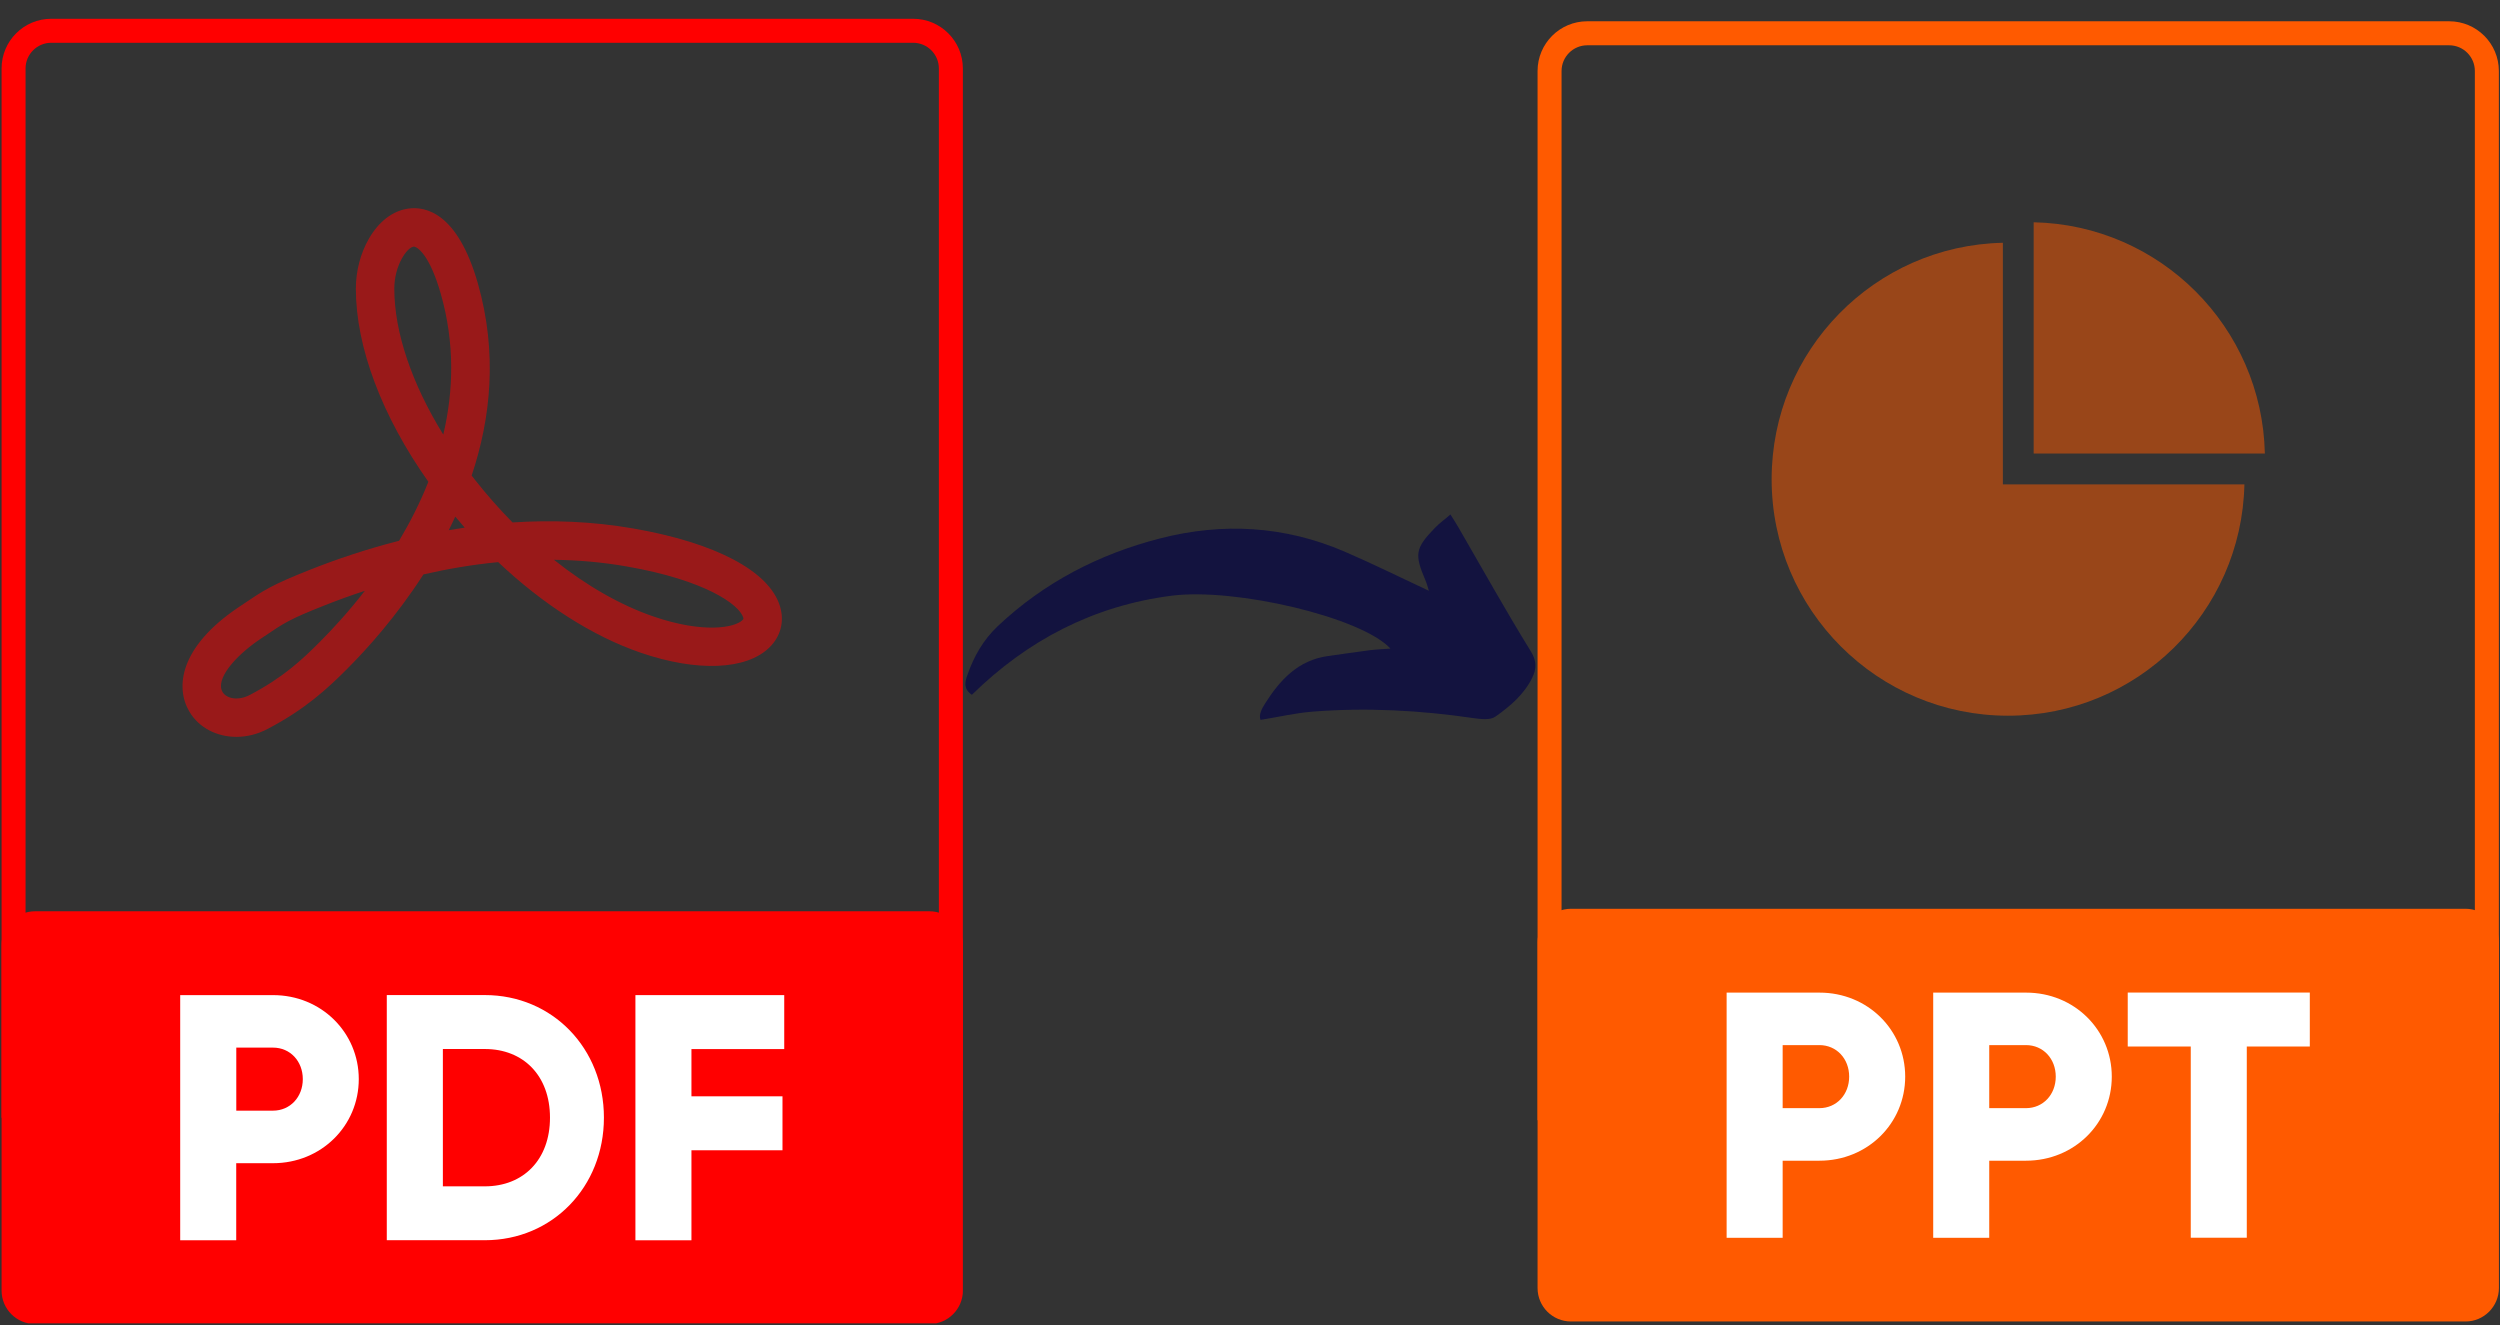
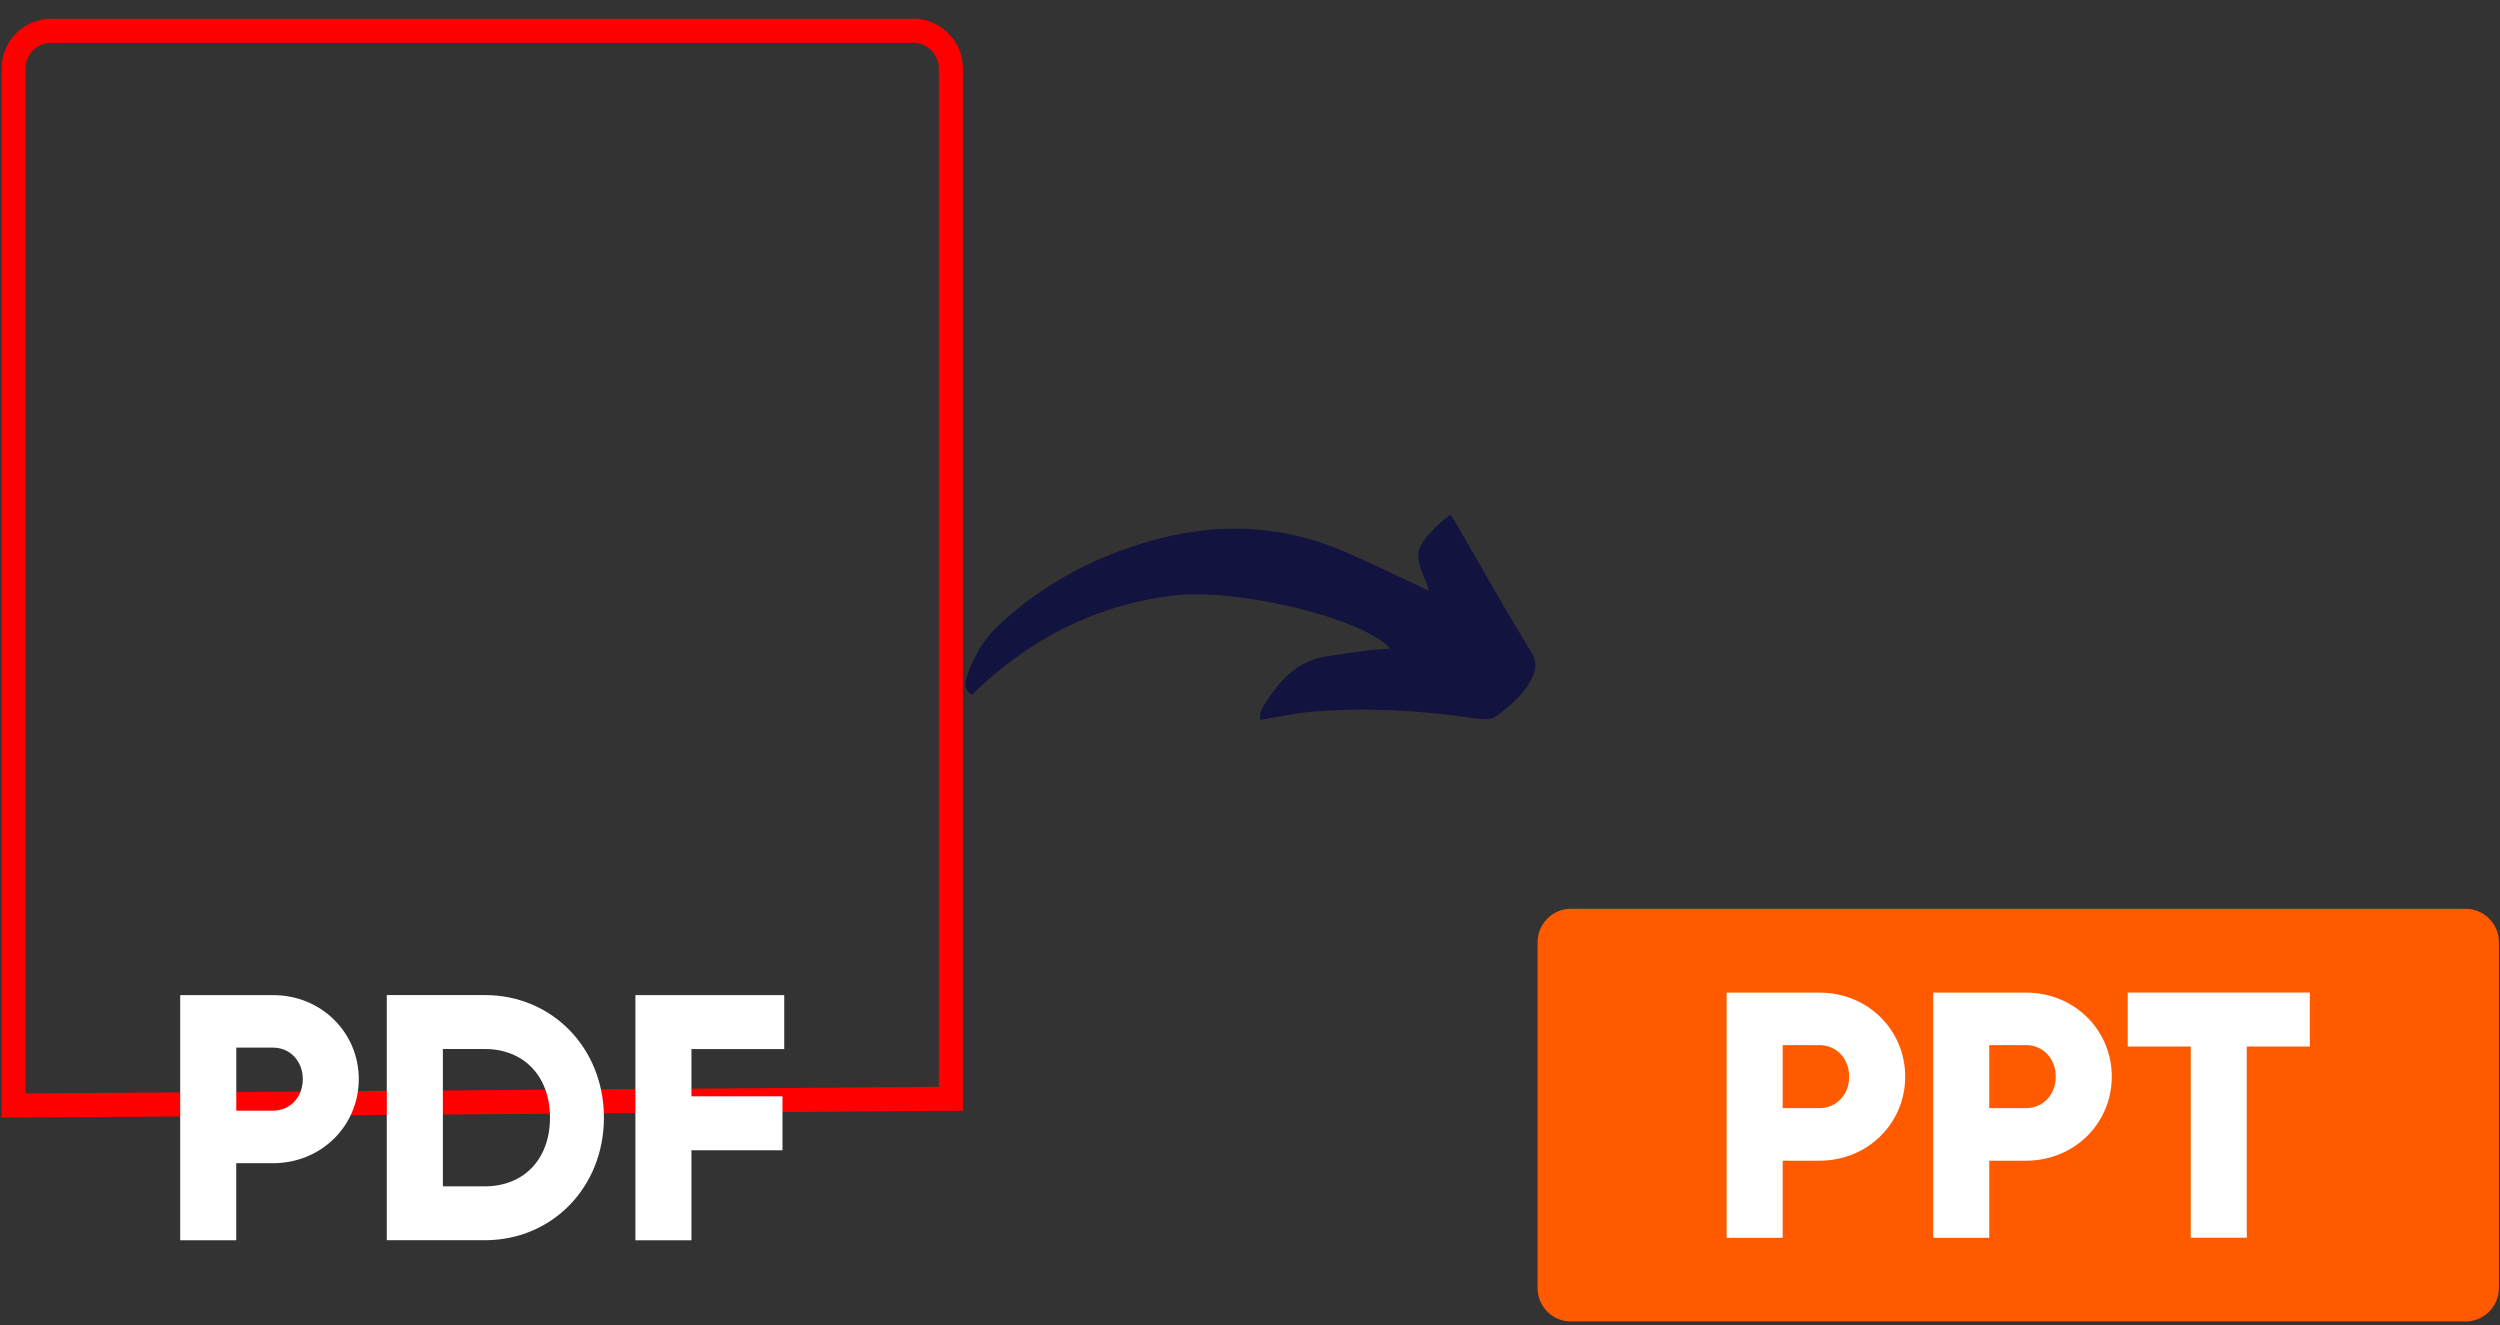
<svg xmlns="http://www.w3.org/2000/svg" width="1000" zoomAndPan="magnify" viewBox="0 0 750 397.5" height="530" preserveAspectRatio="xMidYMid meet" version="1.0">
  <rect x="0" y="0" width="750" height="397.5" fill="#333333" stroke="none" />
  <defs>
    <filter x="0%" y="0%" width="100%" height="100%" id="727e952753">
      <feColorMatrix values="0 0 0 0 1 0 0 0 0 1 0 0 0 0 1 0 0 0 1 0" color-interpolation-filters="sRGB" />
    </filter>
    <clipPath id="c2f37d8f24">
      <path d="M 289 154.344 L 461 154.344 L 461 215.766 L 289 215.766 Z M 289 154.344 " clip-rule="nonzero" />
    </clipPath>
    <clipPath id="2f02cfd8ac">
      <path d="M 0.473 5.539 L 288.859 5.539 L 288.859 336 L 0.473 336 Z M 0.473 5.539 " clip-rule="nonzero" />
    </clipPath>
    <clipPath id="e0b8563784">
      <path d="M 0.473 273 L 288.859 273 L 288.859 397 L 0.473 397 Z M 0.473 273 " clip-rule="nonzero" />
    </clipPath>
    <clipPath id="2441ad9935">
      <path d="M 461.27 6 L 749.527 6 L 749.527 337 L 461.27 337 Z M 461.27 6 " clip-rule="nonzero" />
    </clipPath>
    <clipPath id="9c1db38fd6">
      <path d="M 461.27 272 L 749.527 272 L 749.527 397 L 461.27 397 Z M 461.27 272 " clip-rule="nonzero" />
    </clipPath>
    <mask id="1f8070a42e">
      <g filter="url(#727e952753)">
-         <rect x="-75" width="900" fill="#000000" y="-39.75" height="477" fill-opacity="0.5" />
-       </g>
+         </g>
    </mask>
    <clipPath id="bb4489e70c">
      <path d="M 80 2 L 149.777 2 L 149.777 73 L 80 73 Z M 80 2 " clip-rule="nonzero" />
    </clipPath>
    <clipPath id="c8579d0e87">
-       <rect x="0" width="150" y="0" height="152" />
-     </clipPath>
+       </clipPath>
  </defs>
  <g clip-path="url(#c2f37d8f24)">
    <path fill="#13133f" d="M 291.57 208.441 C 288.941 206.656 289.5 204.547 290.207 202.531 C 292.141 196.949 295 191.926 299.359 187.812 C 313.246 174.727 329.695 166.23 348.035 161.52 C 366.84 156.688 385.398 157.75 403.344 165.469 C 411.785 169.105 420.035 173.203 428.668 177.234 C 428.355 176.293 428.07 175.094 427.578 173.965 C 424.297 166.273 424.582 164.461 430.453 158.387 C 431.758 157.027 433.312 155.91 435.137 154.344 C 436.117 155.922 436.852 157.039 437.52 158.199 C 444.723 170.629 451.707 183.195 459.262 195.422 C 461.086 198.391 460.926 200.68 459.727 203.199 C 457.301 208.262 453.039 211.887 448.602 215.004 C 447.051 216.094 444.148 215.738 441.957 215.426 C 425.902 213.07 409.781 212.211 393.621 213.504 C 388.582 213.914 383.613 215.086 378.168 215.969 C 377.566 214.363 378.562 212.578 379.516 211.066 C 383.996 203.973 389.441 198.066 398.371 196.812 C 402.594 196.227 406.801 195.602 411.023 195.055 C 412.902 194.812 414.809 194.758 417.137 194.578 C 408.516 185.211 370.637 176.238 351.426 178.719 C 328.059 181.727 308.234 192.074 291.57 208.441 Z M 291.57 208.441 " fill-opacity="1" fill-rule="nonzero" />
  </g>
  <g clip-path="url(#2f02cfd8ac)">
    <path fill="#ff0000" d="M 273.953 12.832 C 278.199 12.832 281.66 16.293 281.66 20.539 L 281.66 326.047 L 7.668 328.039 L 7.668 20.539 C 7.668 16.293 11.129 12.832 15.375 12.832 L 273.953 12.832 M 273.953 5.633 L 15.359 5.633 C 7.145 5.633 0.473 12.309 0.473 20.539 L 0.473 335.312 L 288.859 333.215 L 288.859 20.539 C 288.859 12.309 282.184 5.633 273.953 5.633 Z M 273.953 5.633 " fill-opacity="1" fill-rule="nonzero" />
  </g>
  <g clip-path="url(#e0b8563784)">
-     <path fill="#ff0000" d="M 278.848 397.203 L 10.5 397.203 C 4.961 397.203 0.473 392.711 0.473 387.168 L 0.473 283.418 C 0.473 277.875 4.961 273.383 10.5 273.383 L 278.848 273.383 C 284.387 273.383 288.875 277.875 288.875 283.418 L 288.875 387.168 C 288.859 392.711 284.367 397.203 278.848 397.203 Z M 278.848 397.203 " fill-opacity="1" fill-rule="nonzero" />
-   </g>
+     </g>
  <path fill="#ffffff" d="M 107.633 323.738 C 107.633 337.723 96.395 348.961 81.895 348.961 L 70.867 348.961 L 70.867 372.086 L 54.059 372.086 L 54.059 298.535 L 81.895 298.535 C 96.395 298.52 107.633 309.773 107.633 323.738 Z M 90.84 323.738 C 90.84 318.375 87.066 314.285 81.91 314.285 L 70.887 314.285 L 70.887 333.195 L 81.91 333.195 C 87.047 333.195 90.84 329.105 90.84 323.738 Z M 90.84 323.738 " fill-opacity="1" fill-rule="nonzero" />
  <path fill="#ffffff" d="M 181.176 335.293 C 181.176 356.094 165.727 372.066 145.461 372.066 L 116.035 372.066 L 116.035 298.52 L 145.441 298.52 C 165.727 298.52 181.176 314.492 181.176 335.293 Z M 164.996 335.293 C 164.996 322.691 157.008 314.703 145.461 314.703 L 132.863 314.703 L 132.863 355.902 L 145.461 355.902 C 157.008 355.902 164.996 347.914 164.996 335.293 Z M 164.996 335.293 " fill-opacity="1" fill-rule="nonzero" />
  <path fill="#ffffff" d="M 207.434 314.703 L 207.434 328.895 L 234.746 328.895 L 234.746 345.082 L 207.434 345.082 L 207.434 372.086 L 190.625 372.086 L 190.625 298.535 L 235.27 298.535 L 235.27 314.723 L 207.434 314.723 Z M 207.434 314.703 " fill-opacity="1" fill-rule="nonzero" />
-   <path fill="#ff0000" d="M 70.922 221.055 C 65.121 221.055 59.758 218.398 56.855 213.555 C 52.453 206.18 53.957 194.102 71.359 182.32 L 72.422 181.605 C 79.133 177.062 81.387 175.523 93.129 170.875 C 100.781 167.848 109.762 164.773 119.723 162.238 C 122.973 156.785 126.012 150.859 128.512 144.531 C 114.602 124.871 106.758 104.121 106.758 86.625 C 106.758 81.297 108.156 75.949 110.707 71.543 C 113.676 66.406 117.852 63.223 122.484 62.578 C 127.672 61.844 137.301 63.801 143.363 85.035 C 149.305 105.922 147.242 125.516 141.492 142.664 C 141.859 143.137 142.211 143.59 142.578 144.062 C 146.125 148.555 149.863 152.781 153.758 156.734 C 165.359 155.98 177.539 156.383 189.945 158.535 C 214.688 162.832 230.742 171.328 233.977 181.832 C 235.391 186.41 234.223 190.957 230.762 194.293 C 223.844 201.008 209.129 201.602 192.32 195.852 C 177.836 190.902 162.914 181.344 149.461 168.637 C 141.617 169.387 134.102 170.699 127.027 172.324 C 118.973 184.855 110.164 194.645 104.066 200.742 C 98.266 206.547 91.645 212.719 80.285 218.676 C 77.246 220.285 74.031 221.055 70.922 221.055 Z M 109.465 177.234 C 105.148 178.652 101.098 180.137 97.391 181.605 C 86.84 185.781 85.32 186.812 78.922 191.148 L 77.859 191.863 C 70.605 196.777 64.473 203.77 66.781 207.629 C 67.898 209.52 71.34 210.375 74.941 208.488 C 84.883 203.277 90.543 198 95.926 192.598 C 99.645 188.875 104.469 183.668 109.465 177.234 Z M 166.184 167.938 C 175.914 175.699 186.137 181.551 196.062 184.961 C 211.035 190.082 220.367 188.336 222.742 186.043 C 223.09 185.695 223.074 185.625 222.969 185.258 C 221.762 181.324 211.438 174 187.988 169.93 C 180.613 168.637 173.328 168.023 166.184 167.938 Z M 136.582 154.984 C 135.953 156.367 135.289 157.711 134.625 159.059 C 136.199 158.777 137.809 158.535 139.414 158.289 C 138.469 157.188 137.527 156.086 136.582 154.984 Z M 124.145 73.988 C 124.125 73.988 124.09 73.988 124.074 73.988 C 122.047 74.27 118.289 79.672 118.289 86.609 C 118.289 99.648 123.531 115.062 132.984 130.395 C 136.059 117.355 136.496 103.09 132.25 88.184 C 128.859 76.262 125.121 73.988 124.145 73.988 Z M 124.145 73.988 " fill-opacity="0.5" fill-rule="nonzero" />
  <g clip-path="url(#2441ad9935)">
-     <path fill="#ff5a00" d="M 734.754 13.586 C 739 13.586 742.457 17.047 742.457 21.293 L 742.457 326.801 L 468.469 328.809 L 468.469 21.293 C 468.469 17.047 471.93 13.586 476.176 13.586 L 734.754 13.586 M 734.754 6.383 L 476.156 6.383 C 467.945 6.383 461.27 13.059 461.27 21.293 L 461.27 336.062 L 749.656 333.965 L 749.656 21.293 C 749.656 13.059 742.984 6.383 734.754 6.383 Z M 734.754 6.383 " fill-opacity="1" fill-rule="nonzero" />
-   </g>
+     </g>
  <g clip-path="url(#9c1db38fd6)">
    <path fill="#ff5a00" d="M 739.645 396.449 L 471.301 396.449 C 465.762 396.449 461.27 391.957 461.27 386.418 L 461.27 282.664 C 461.27 277.125 465.762 272.633 471.301 272.633 L 739.645 272.633 C 745.184 272.633 749.676 277.125 749.676 282.664 L 749.676 386.418 C 749.656 391.957 745.168 396.449 739.645 396.449 Z M 739.645 396.449 " fill-opacity="1" fill-rule="nonzero" />
  </g>
  <path fill="#ffffff" d="M 571.559 322.988 C 571.559 336.973 560.324 348.211 545.82 348.211 L 534.797 348.211 L 534.797 371.336 L 517.988 371.336 L 517.988 297.785 L 545.82 297.785 C 560.324 297.766 571.559 309.004 571.559 322.988 Z M 554.75 322.988 C 554.75 317.621 550.977 313.531 545.82 313.531 L 534.797 313.531 L 534.797 332.445 L 545.82 332.445 C 550.977 332.445 554.75 328.355 554.75 322.988 Z M 554.75 322.988 " fill-opacity="1" fill-rule="nonzero" />
  <path fill="#ffffff" d="M 633.535 322.988 C 633.535 336.973 622.301 348.211 607.797 348.211 L 596.77 348.211 L 596.77 371.336 L 579.961 371.336 L 579.961 297.785 L 607.797 297.785 C 622.301 297.766 633.535 309.004 633.535 322.988 Z M 616.727 322.988 C 616.727 317.621 612.949 313.531 607.797 313.531 L 596.77 313.531 L 596.77 332.445 L 607.797 332.445 C 612.949 332.445 616.727 328.355 616.727 322.988 Z M 616.727 322.988 " fill-opacity="1" fill-rule="nonzero" />
  <path fill="#ffffff" d="M 692.941 313.953 L 674.035 313.953 L 674.035 371.316 L 657.227 371.316 L 657.227 313.953 L 638.32 313.953 L 638.32 297.766 L 692.941 297.766 Z M 692.941 313.953 " fill-opacity="1" fill-rule="nonzero" />
  <g mask="url(#1f8070a42e)">
    <g transform="matrix(1, 0, 0, 1, 530, 64)">
      <g clip-path="url(#c8579d0e87)">
        <g clip-path="url(#bb4489e70c)">
          <path fill="#ff5a00" d="M 80.102 72.055 L 149.453 72.055 C 148.648 34.109 118.035 3.488 80.102 2.684 Z M 80.102 72.055 " fill-opacity="1" fill-rule="nonzero" />
        </g>
        <path fill="#ff5a00" d="M 70.859 81.301 L 70.859 8.836 C 32.402 9.656 1.492 41.086 1.492 79.766 C 1.492 118.949 33.242 150.711 72.414 150.711 C 111.066 150.711 142.496 119.773 143.32 81.32 L 70.859 81.32 Z M 70.859 81.301 " fill-opacity="1" fill-rule="nonzero" />
      </g>
    </g>
  </g>
</svg>